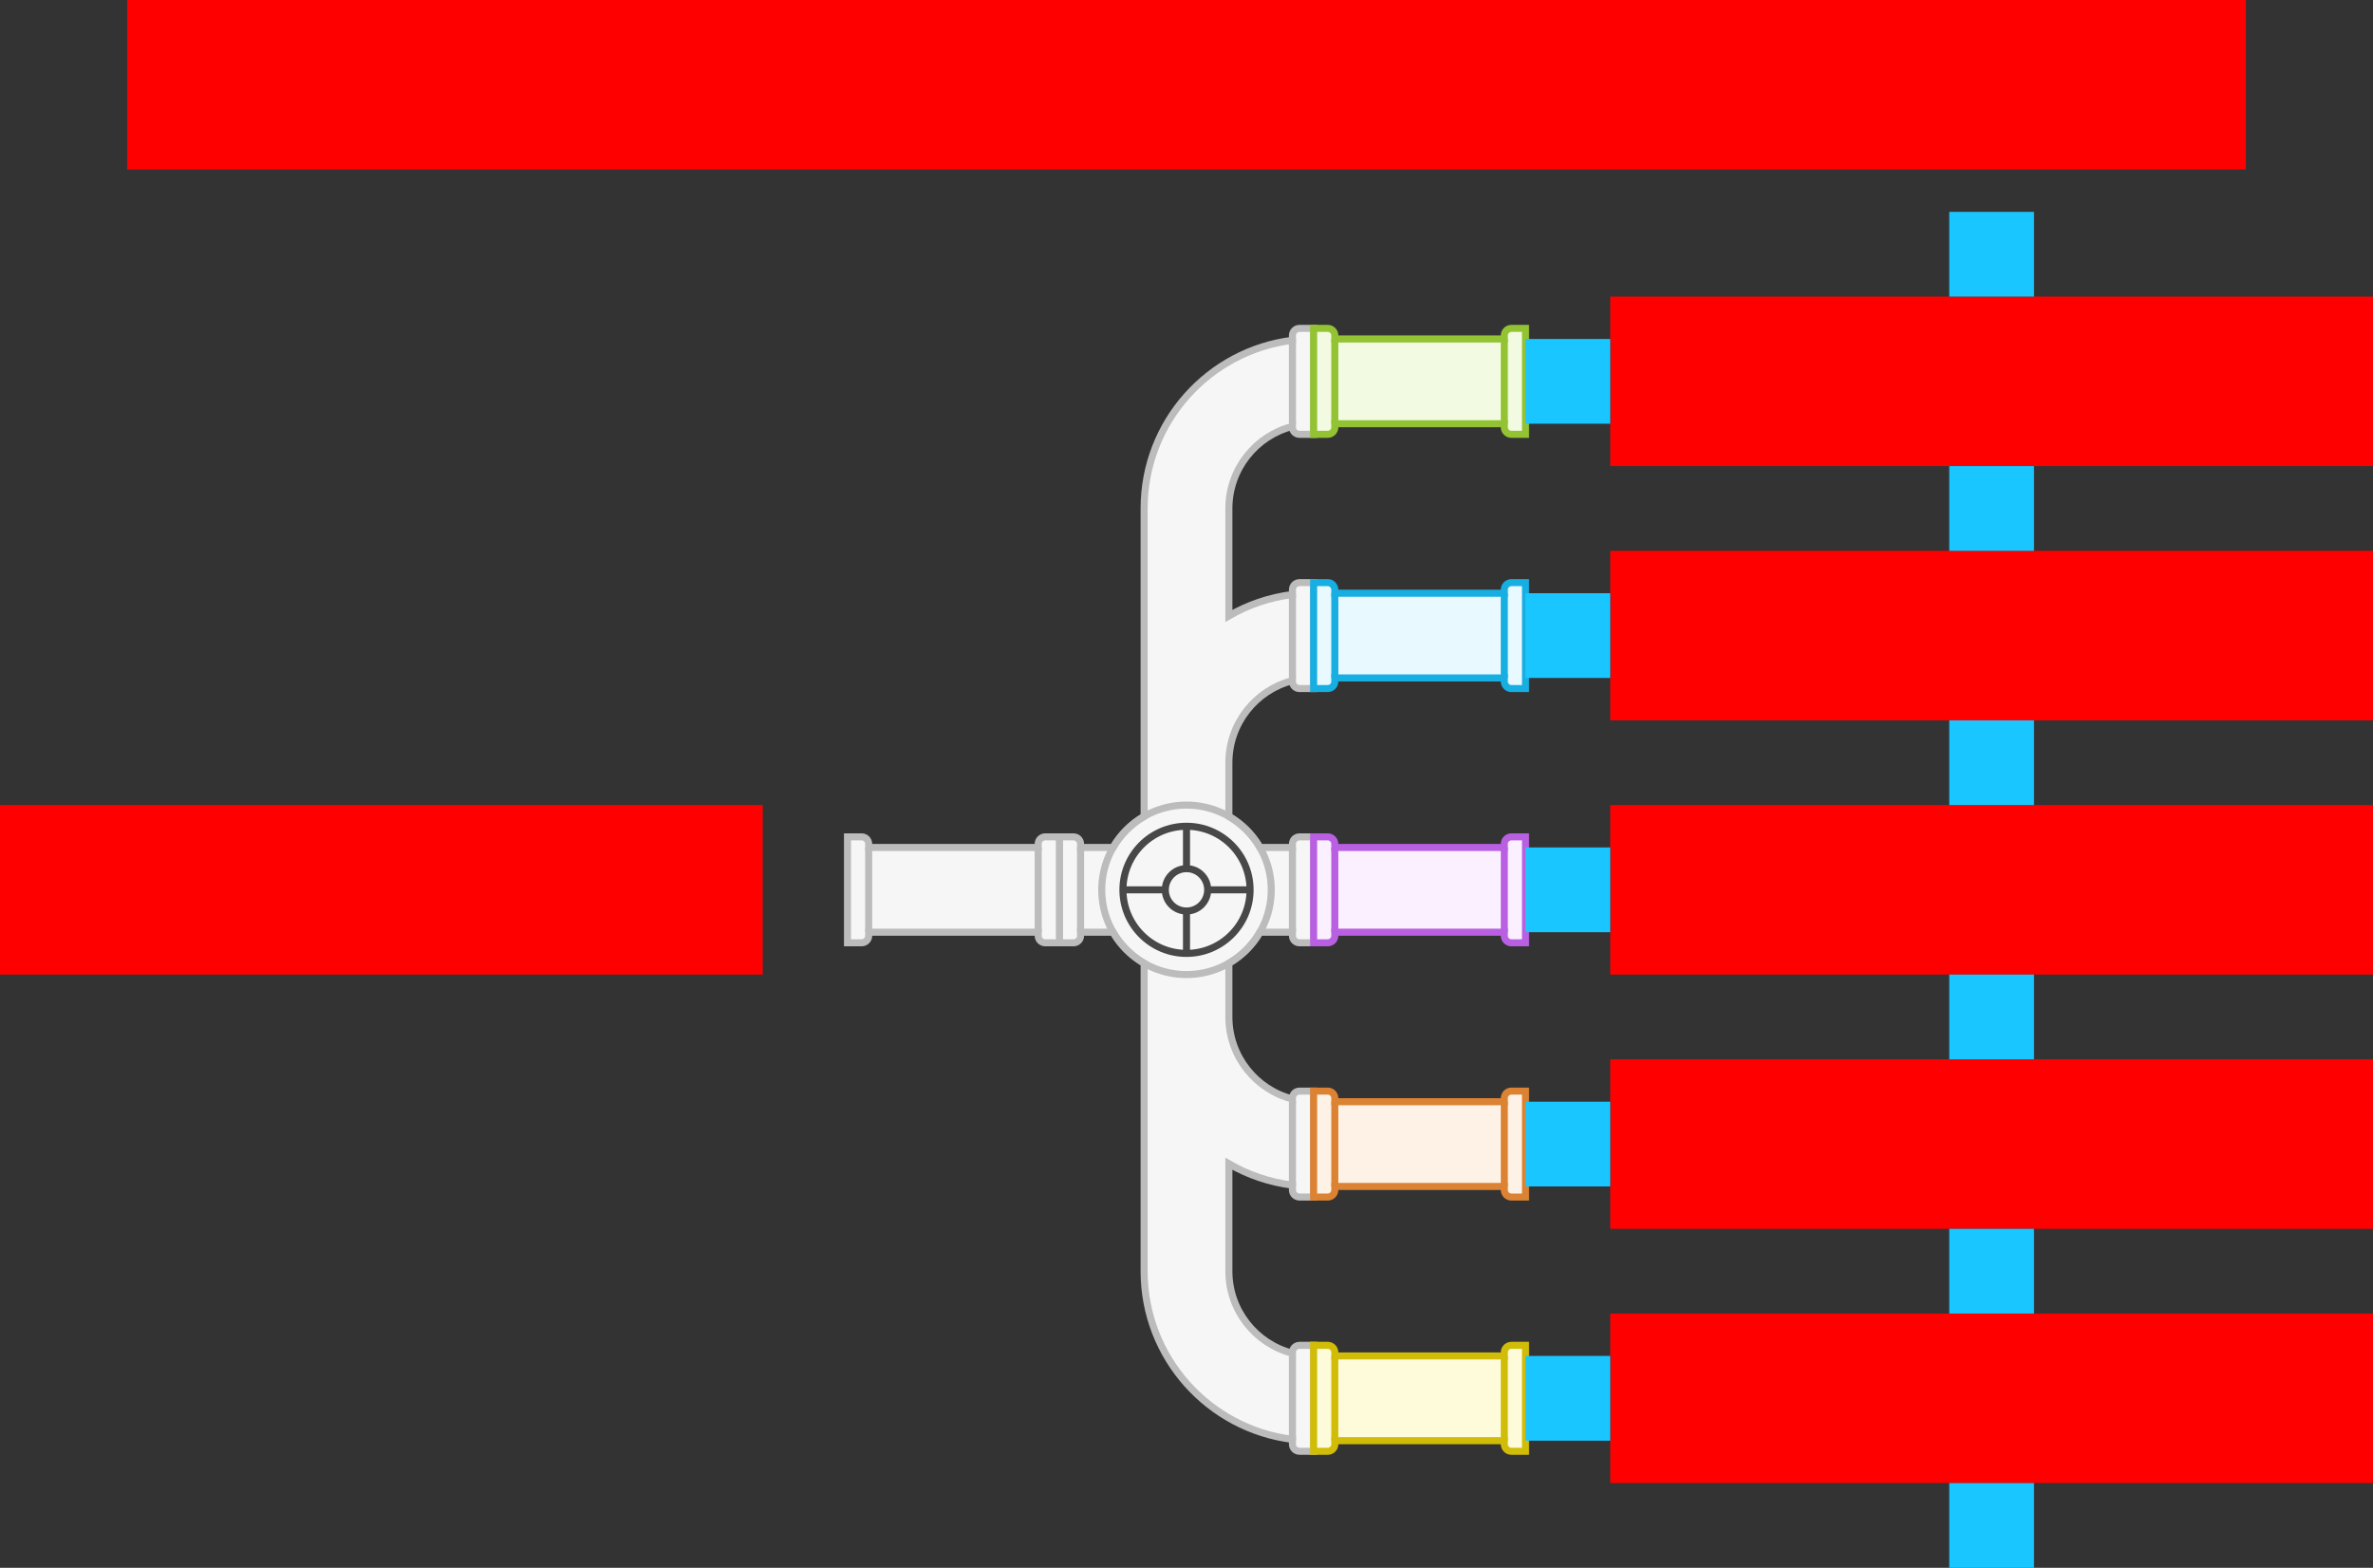
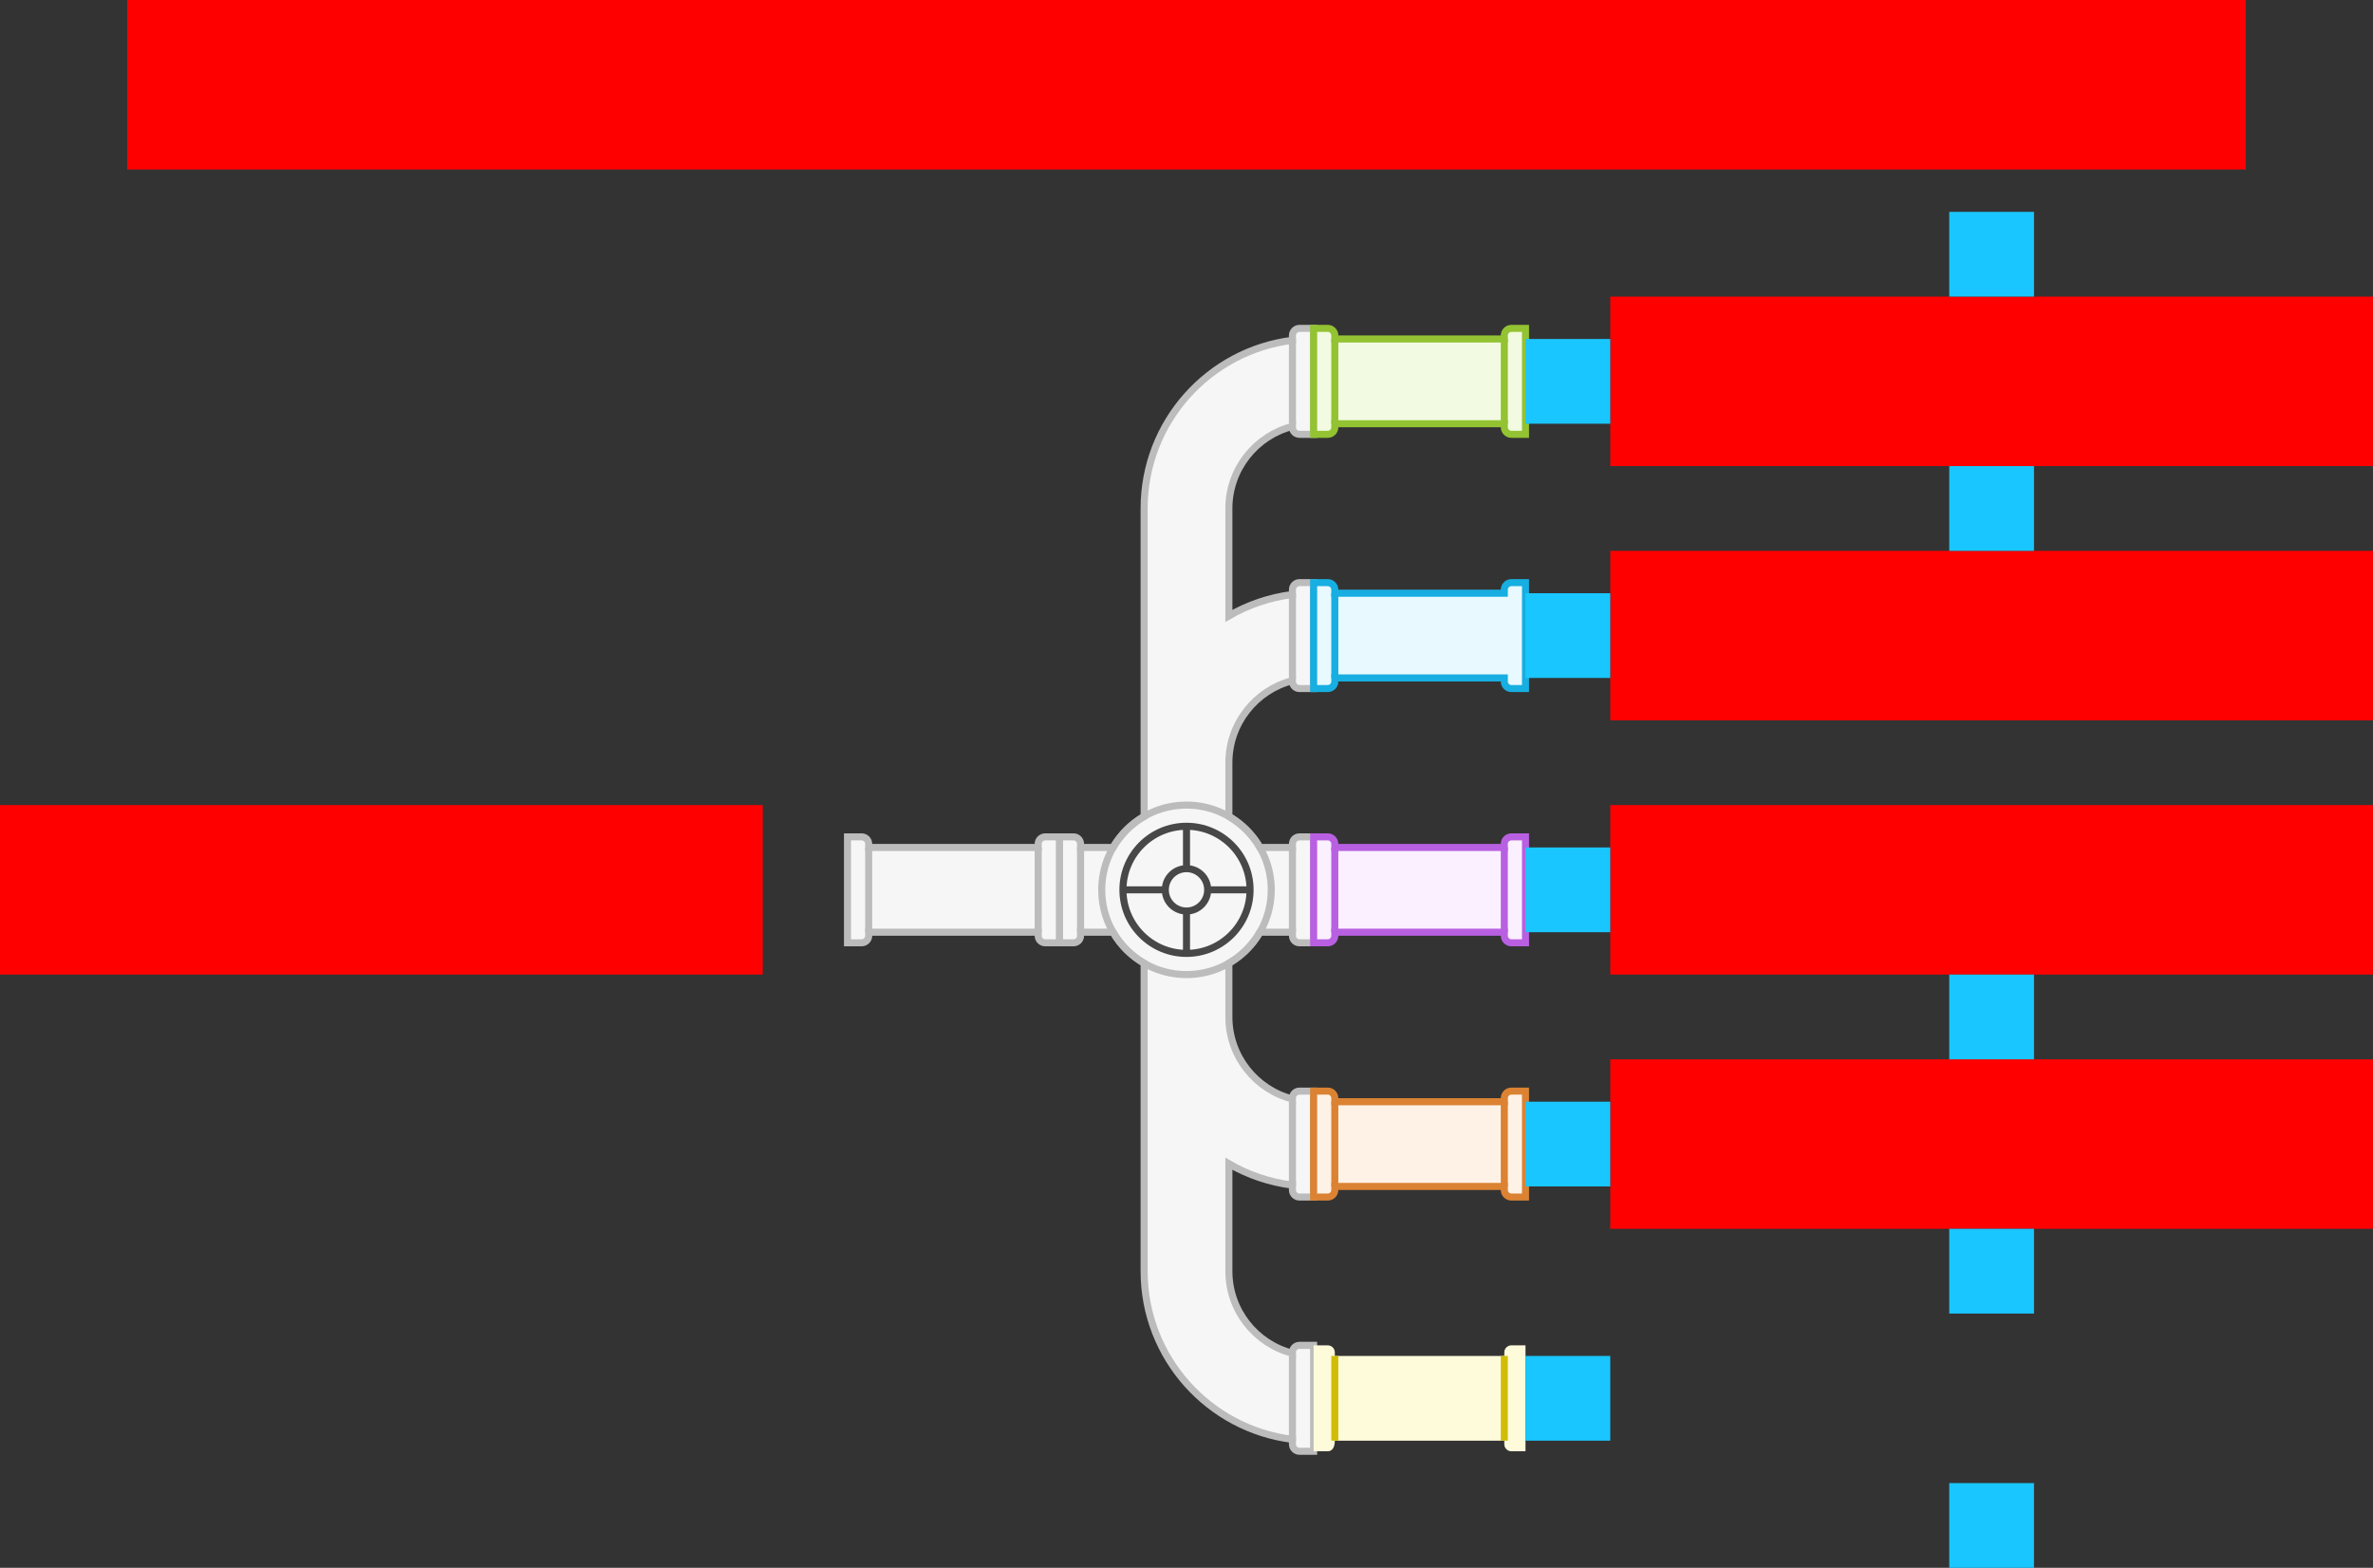
<svg xmlns="http://www.w3.org/2000/svg" width="672" height="444">
  <rect width="100%" height="100%" fill="#333333" stroke="none" />
  <g id="diverge-pipes-v1--family--5">
    <g id="lines">
      <g id="g-0">
        <g id="cu">
          <g id="cu_1">
            <path id="vector" transform="translate(300, 93)" fill="#f6f6f6" d="M68 0 C66.895 0 66 0.895 66 2 L66 3.371 C42.322 6.324 24 26.522 24 51 L24 138.211 C20.357 140.318 17.318 143.356 15.211 147 L6 147 L6 146 C6 144.895 5.105 144 4 144 L0 144 L0 174 L4 174 C5.105 174 6 173.105 6 172 L6 171 L15.211 171 C17.318 174.644 20.357 177.682 24 179.789 L24 267 C24 291.478 42.322 311.676 66 314.629 L66 316 C66 317.105 66.895 318 68 318 L72 318 L72 288 L68 288 C66.895 288 66 288.895 66 290 L66 290.244 C55.649 287.58 48 278.183 48 267 L48 236.578 C53.419 239.713 59.508 241.819 66 242.629 L66 244 C66 245.105 66.895 246 68 246 L72 246 L72 216 L68 216 C66.895 216 66 216.895 66 218 L66 218.244 C55.653 215.581 48.006 206.19 48 195.013 C48 195.008 48 195.004 48 195 L48 179.789 C51.644 177.682 54.682 174.644 56.789 171 L66 171 L66 172 C66 173.105 66.895 174 68 174 L72 174 L72 144 L68 144 C66.895 144 66 144.895 66 146 L66 147 L56.789 147 C54.682 143.356 51.644 140.318 48 138.211 L48 122.987 C48.006 111.81 55.653 102.419 66 99.756 L66 100 C66 101.105 66.895 102 68 102 L72 102 L72 72 L68 72 C66.895 72 66 72.895 66 74 L66 75.371 C59.508 76.181 53.419 78.287 48 81.421 L48 51 C48 39.817 55.649 30.42 66 27.756 L66 28 C66 29.105 66.895 30 68 30 L72 30 L72 0 L68 0 Z" />
            <path id="vector_1" transform="translate(300, 93)" fill="none" stroke="#bcbcbc" stroke-width="2" stroke-linejoin="miter" stroke-linecap="none" stroke-miterlimit="4" d="M 68 0 C 66.895 0 66 0.895 66 2 L 66 3.371 C 42.322 6.324 24 26.522 24 51 L 24 138.211 C 20.357 140.318 17.318 143.357 15.211 147 L 6 147 L 6 146 C 6 144.895 5.105 144 4 144 L 0 144 L 0 174 L 4 174 C 5.105 174 6 173.105 6 172 L 6 171 L 15.211 171 C 17.318 174.643 20.357 177.682 24 179.789 L 24 267 C 24 291.478 42.322 311.676 66 314.629 L 66 316 C 66 317.105 66.895 318 68 318 L 72 318 L 72 288 L 68 288 C 66.895 288 66 288.895 66 290 L 66 290.244 C 55.649 287.58 48 278.183 48 267 L 48 236.578 C 53.419 239.713 59.508 241.819 66 242.629 L 66 244 C 66 245.105 66.895 246 68 246 L 72 246 L 72 216 L 68 216 C 66.895 216 66 216.895 66 218 L 66 218.244 C 55.653 215.581 48.006 206.19 48 195.013 C 48 195.008 48 195.004 48 195 L 48 179.789 C 51.644 177.682 54.682 174.643 56.789 171 L 66 171 L 66 172 C 66 173.105 66.895 174 68 174 L 72 174 L 72 144 L 68 144 C 66.895 144 66 144.895 66 146 L 66 147 L 56.789 147 C 54.682 143.357 51.644 140.319 48 138.211 L 48 122.987 C 48.006 111.81 55.653 102.419 66 99.756 L 66 100 C 66 101.105 66.895 102 68 102 L 72 102 L 72 72 L 68 72 C 66.895 72 66 72.895 66 74 L 66 75.371 C 59.508 76.181 53.419 78.287 48 81.421 L 48 51 C 48 39.817 55.649 30.42 66 27.756 L 66 28 C 66 29.105 66.895 30 68 30 L 72 30 L 72 0 L 68 0 Z" />
          </g>
          <ellipse id="vector_2" stroke="#bcbcbc" fill="none" stroke-width="2" stroke-linejoin="miter" transform="translate(312, 228)" cx="24" cy="24" rx="24" ry="24" />
          <path id="line" transform="translate(366, 168)" fill="none" stroke="#bcbcbc" stroke-width="2" stroke-linejoin="miter" stroke-linecap="none" stroke-miterlimit="4" d="M 0 0 L 0 24" />
          <path id="line_1" transform="translate(366, 96)" fill="none" stroke="#bcbcbc" stroke-width="2" stroke-linejoin="miter" stroke-linecap="none" stroke-miterlimit="4" d="M 0 0 L 0 24" />
          <path id="line_2" transform="translate(366, 240)" fill="none" stroke="#bcbcbc" stroke-width="2" stroke-linejoin="miter" stroke-linecap="none" stroke-miterlimit="4" d="M 0 0 L 0 24" />
          <path id="line_3" transform="matrix(-1, 0, 0, 1, 306, 240)" fill="none" stroke="#bcbcbc" stroke-width="2" stroke-linejoin="miter" stroke-linecap="none" stroke-miterlimit="4" d="M 0 0 L 0 24" />
          <path id="line_4" transform="translate(366, 312)" fill="none" stroke="#bcbcbc" stroke-width="2" stroke-linejoin="miter" stroke-linecap="none" stroke-miterlimit="4" d="M 0 0 L 0 24" />
          <path id="line_5" transform="translate(366, 384)" fill="none" stroke="#bcbcbc" stroke-width="2" stroke-linejoin="miter" stroke-linecap="none" stroke-miterlimit="4" d="M 0 0 L 0 24" />
        </g>
        <g id="cu_2">
          <g id="cu_3">
            <path id="Union" transform="translate(240, 237)" fill="#f6f6f6" d="M54 2 C54 0.895 54.895 0 56 0 L60 0 L60 30 L56 30 C54.895 30 54 29.105 54 28 L54 27 L6 27 L6 28 C6 29.105 5.105 30 4 30 L0 30 L0 0 L4 0 C5.105 0 6 0.895 6 2 L6 3 L54 3 L54 2 Z" />
            <path id="Union_1" transform="translate(240, 237)" fill="none" stroke="#bcbcbc" stroke-width="2" stroke-linejoin="miter" stroke-linecap="none" stroke-miterlimit="4" d="M 54 2 C 54 0.895 54.895 0 56 0 L 60 0 L 60 30 L 56 30 C 54.895 30 54 29.105 54 28 L 54 27 L 6 27 L 6 28 C 6 29.105 5.105 30 4 30 L 0 30 L 0 0 L 4 0 C 5.105 0 6 0.895 6 2 L 6 3 L 54 3 L 54 2 Z" />
          </g>
          <path id="line_6" transform="matrix(-1, 0, 0, 1, 294, 240)" fill="none" stroke="#bcbcbc" stroke-width="2" stroke-linejoin="miter" stroke-linecap="none" stroke-miterlimit="4" d="M 0 0 L 0 24" />
          <path id="line_7" transform="matrix(-1, 0, 0, 1, 246, 240)" fill="none" stroke="#bcbcbc" stroke-width="2" stroke-linejoin="miter" stroke-linecap="none" stroke-miterlimit="4" d="M 0 0 L 0 24" />
        </g>
      </g>
      <g id="g-5">
        <g id="cu_4">
          <g id="cu_5">
-             <path id="Union_2" transform="translate(372, 381)" fill="#fefbdb" d="M60 30 L56 30 C54.895 30 54 29.105 54 28 L54 27 L6 27 L6 28 C6 29.105 5.105 30 4 30 L0 30 L0 0 L4 0 C5.105 0 6 0.895 6 2 L6 3 L54 3 L54 2 C54 0.895 54.895 0 56 0 L60 0 L60 30 Z" />
-             <path id="Union_3" transform="translate(372, 381)" fill="none" stroke="#d1bd08" stroke-width="2" stroke-linejoin="miter" stroke-linecap="none" stroke-miterlimit="4" d="M 60 30 L 56 30 C 54.895 30 54 29.105 54 28 L 54 27 L 6 27 L 6 28 C 6 29.105 5.105 30 4 30 L 0 30 L 0 0 L 4 0 C 5.105 0 6 0.895 6 2 L 6 3 L 54 3 L 54 2 C 54 0.895 54.895 0 56 0 L 60 0 L 60 30 Z" />
+             <path id="Union_2" transform="translate(372, 381)" fill="#fefbdb" d="M60 30 L56 30 C54.895 30 54 29.105 54 28 L54 27 L6 27 C6 29.105 5.105 30 4 30 L0 30 L0 0 L4 0 C5.105 0 6 0.895 6 2 L6 3 L54 3 L54 2 C54 0.895 54.895 0 56 0 L60 0 L60 30 Z" />
          </g>
          <path id="line_8" transform="translate(378, 384)" fill="none" stroke="#d1bd08" stroke-width="2" stroke-linejoin="miter" stroke-linecap="none" stroke-miterlimit="4" d="M 0 0 L 0 24" />
          <path id="line_9" transform="translate(426, 384)" fill="none" stroke="#d1bd08" stroke-width="2" stroke-linejoin="miter" stroke-linecap="none" stroke-miterlimit="4" d="M 0 0 L 0 24" />
        </g>
      </g>
      <g id="g-4">
        <g id="cu_6">
          <g id="cu_7">
            <path id="Union_4" transform="translate(372, 309)" fill="#fef2e6" d="M60 30 L56 30 C54.895 30 54 29.105 54 28 L54 27 L6 27 L6 28 C6 29.105 5.105 30 4 30 L0 30 L0 0 L4 0 C5.105 0 6 0.895 6 2 L6 3 L54 3 L54 2 C54 0.895 54.895 0 56 0 L60 0 L60 30 Z" />
            <path id="Union_5" transform="translate(372, 309)" fill="none" stroke="#db8333" stroke-width="2" stroke-linejoin="miter" stroke-linecap="none" stroke-miterlimit="4" d="M 60 30 L 56 30 C 54.895 30 54 29.105 54 28 L 54 27 L 6 27 L 6 28 C 6 29.105 5.105 30 4 30 L 0 30 L 0 0 L 4 0 C 5.105 0 6 0.895 6 2 L 6 3 L 54 3 L 54 2 C 54 0.895 54.895 0 56 0 L 60 0 L 60 30 Z" />
          </g>
          <path id="line_10" transform="translate(378, 312)" fill="none" stroke="#db8333" stroke-width="2" stroke-linejoin="miter" stroke-linecap="none" stroke-miterlimit="4" d="M 0 0 L 0 24" />
          <path id="line_11" transform="translate(426, 312)" fill="none" stroke="#db8333" stroke-width="2" stroke-linejoin="miter" stroke-linecap="none" stroke-miterlimit="4" d="M 0 0 L 0 24" />
        </g>
      </g>
      <g id="g-3">
        <g id="cu_8">
          <g id="cu_9">
            <path id="Union_6" transform="translate(372, 237)" fill="#faf0ff" d="M60 30 L56 30 C54.895 30 54 29.105 54 28 L54 27 L6 27 L6 28 C6 29.105 5.105 30 4 30 L0 30 L0 0 L4 0 C5.105 0 6 0.895 6 2 L6 3 L54 3 L54 2 C54 0.895 54.895 0 56 0 L60 0 L60 30 Z" />
            <path id="Union_7" transform="translate(372, 237)" fill="none" stroke="#b960e2" stroke-width="2" stroke-linejoin="miter" stroke-linecap="none" stroke-miterlimit="4" d="M 60 30 L 56 30 C 54.895 30 54 29.105 54 28 L 54 27 L 6 27 L 6 28 C 6 29.105 5.105 30 4 30 L 0 30 L 0 0 L 4 0 C 5.105 0 6 0.895 6 2 L 6 3 L 54 3 L 54 2 C 54 0.895 54.895 0 56 0 L 60 0 L 60 30 Z" />
          </g>
          <path id="line_12" transform="translate(378, 240)" fill="none" stroke="#b960e2" stroke-width="2" stroke-linejoin="miter" stroke-linecap="none" stroke-miterlimit="4" d="M 0 0 L 0 24" />
          <path id="line_13" transform="translate(426, 240)" fill="none" stroke="#b960e2" stroke-width="2" stroke-linejoin="miter" stroke-linecap="none" stroke-miterlimit="4" d="M 0 0 L 0 24" />
        </g>
      </g>
      <g id="g-2">
        <g id="cu_10">
          <g id="cu_11">
            <path id="Union_8" transform="translate(372, 165)" fill="#e8f9ff" d="M60 30 L56 30 C54.895 30 54 29.105 54 28 L54 27 L6 27 L6 28 C6 29.105 5.105 30 4 30 L0 30 L0 0 L4 0 C5.105 0 6 0.895 6 2 L6 3 L54 3 L54 2 C54 0.895 54.895 0 56 0 L60 0 L60 30 Z" />
            <path id="Union_9" transform="translate(372, 165)" fill="none" stroke="#17aee1" stroke-width="2" stroke-linejoin="miter" stroke-linecap="none" stroke-miterlimit="4" d="M 60 30 L 56 30 C 54.895 30 54 29.105 54 28 L 54 27 L 6 27 L 6 28 C 6 29.105 5.105 30 4 30 L 0 30 L 0 0 L 4 0 C 5.105 0 6 0.895 6 2 L 6 3 L 54 3 L 54 2 C 54 0.895 54.895 0 56 0 L 60 0 L 60 30 Z" />
          </g>
          <path id="line_14" transform="translate(378, 168)" fill="none" stroke="#17aee1" stroke-width="2" stroke-linejoin="miter" stroke-linecap="none" stroke-miterlimit="4" d="M 0 0 L 0 24" />
-           <path id="line_15" transform="translate(426, 168)" fill="none" stroke="#17aee1" stroke-width="2" stroke-linejoin="miter" stroke-linecap="none" stroke-miterlimit="4" d="M 0 0 L 0 24" />
        </g>
      </g>
      <g id="g-1">
        <g id="cu_12">
          <g id="cu_13">
            <path id="Union_10" transform="translate(372, 93)" fill="#f2fae1" d="M60 30 L56 30 C54.895 30 54 29.105 54 28 L54 27 L6 27 L6 28 C6 29.105 5.105 30 4 30 L0 30 L0 0 L4 0 C5.105 0 6 0.895 6 2 L6 3 L54 3 L54 2 C54 0.895 54.895 0 56 0 L60 0 L60 30 Z" />
            <path id="Union_11" transform="translate(372, 93)" fill="none" stroke="#93c332" stroke-width="2" stroke-linejoin="miter" stroke-linecap="none" stroke-miterlimit="4" d="M 60 30 L 56 30 C 54.895 30 54 29.105 54 28 L 54 27 L 6 27 L 6 28 C 6 29.105 5.105 30 4 30 L 0 30 L 0 0 L 4 0 C 5.105 0 6 0.895 6 2 L 6 3 L 54 3 L 54 2 C 54 0.895 54.895 0 56 0 L 60 0 L 60 30 Z" />
          </g>
          <path id="line_16" transform="translate(378, 96)" fill="none" stroke="#93c332" stroke-width="2" stroke-linejoin="miter" stroke-linecap="none" stroke-miterlimit="4" d="M 0 0 L 0 24" />
          <path id="line_17" transform="translate(426, 96)" fill="none" stroke="#93c332" stroke-width="2" stroke-linejoin="miter" stroke-linecap="none" stroke-miterlimit="4" d="M 0 0 L 0 24" />
        </g>
      </g>
      <g id="cu_14">
        <path id="Vector" transform="translate(318, 234)" fill="none" stroke="#484848" stroke-width="2" stroke-linejoin="miter" stroke-linecap="none" stroke-miterlimit="4" d="M 36 18 C 36 27.941 27.941 36 18 36 C 8.059 36 0 27.941 0 18 C 0 8.059 8.059 0 18 0 C 27.941 0 36 8.059 36 18 Z M 24 18 C 24 21.314 21.314 24 18 24 C 14.686 24 12 21.314 12 18 C 12 14.686 14.686 12 18 12 C 21.314 12 24 14.686 24 18 Z M 18 36 L 18 24 M 36 18 L 24 18 M 0 18 L 12 18 M 18 0 L 18 12" />
      </g>
    </g>
-     <path id="tx-lc-5" transform="matrix(1, -6.079792722388024e-17, 5.068409575331278e-17, 1, 456, 372)" fill="#ff00001a" d="M0 0 L216 0 L216 48 L0 48 L0 0 Z" />
    <path id="tx-lc-4" transform="matrix(1, -6.079792722388024e-17, 5.068409575331278e-17, 1, 456, 300)" fill="#ff00001a" d="M0 0 L216 0 L216 48 L0 48 L0 0 Z" />
    <path id="tx-lc-3" transform="matrix(1, -6.079792722388024e-17, 5.068409575331278e-17, 1, 456, 228)" fill="#ff00001a" d="M0 0 L216 0 L216 48 L0 48 L0 0 Z" />
    <path id="tx-lc-2" transform="matrix(1, -6.079792722388024e-17, 5.068409575331278e-17, 1, 456, 156)" fill="#ff00001a" d="M0 0 L216 0 L216 48 L0 48 L0 0 Z" />
    <path id="tx-lc-1" transform="translate(456, 84)" fill="#ff00001a" d="M0 0 L216 0 L216 48 L0 48 L0 0 Z" />
    <path id="tx-rc-start" transform="translate(0, 228)" fill="#ff00001a" d="M0 0 L216 0 L216 48 L0 48 L0 0 Z" />
    <rect id="bt-cc-remove-5" fill="#1ac6ff33" transform="matrix(1, -5.551115123125783e-17, 5.551115123125783e-17, 1, 432, 384)" width="24" height="24" rx="0" ry="0" />
    <rect id="bt-cc-remove-4" fill="#1ac6ff33" transform="matrix(1, -5.551115123125783e-17, 5.551115123125783e-17, 1, 432, 312)" width="24" height="24" rx="0" ry="0" />
    <rect id="bt-cc-remove-3" fill="#1ac6ff33" transform="matrix(1, -5.551115123125783e-17, 5.551115123125783e-17, 1, 432, 240)" width="24" height="24" rx="0" ry="0" />
    <rect id="bt-cc-remove-2" fill="#1ac6ff33" transform="matrix(1, -5.551115123125783e-17, 5.551115123125783e-17, 1, 432, 168)" width="24" height="24" rx="0" ry="0" />
    <rect id="bt-cc-remove-1" fill="#1ac6ff33" transform="matrix(1, -5.551115123125783e-17, 5.551115123125783e-17, 1, 432, 96)" width="24" height="24" rx="0" ry="0" />
    <rect id="bt-cc-add-6" fill="#1ac6ff33" transform="matrix(1, -5.551115123125783e-17, 5.551115123125783e-17, 1, 552, 420)" width="24" height="24" rx="0" ry="0" />
    <rect id="bt-cc-add-5" fill="#1ac6ff33" transform="matrix(1, -5.551115123125783e-17, 5.551115123125783e-17, 1, 552, 348)" width="24" height="24" rx="0" ry="0" />
    <rect id="bt-cc-add-4" fill="#1ac6ff33" transform="matrix(1, -5.551115123125783e-17, 5.551115123125783e-17, 1, 552, 276)" width="24" height="24" rx="0" ry="0" />
-     <rect id="bt-cc-add-3" fill="#1ac6ff33" transform="matrix(1, -5.551115123125783e-17, 5.551115123125783e-17, 1, 552, 204)" width="24" height="24" rx="0" ry="0" />
    <rect id="bt-cc-add-2" fill="#1ac6ff33" transform="matrix(1, -5.551115123125783e-17, 5.551115123125783e-17, 1, 552, 132)" width="24" height="24" rx="0" ry="0" />
    <rect id="bt-cc-add-1" fill="#1ac6ff33" transform="matrix(1, -5.551115123125783e-17, 5.551115123125783e-17, 1, 552, 60)" width="24" height="24" rx="0" ry="0" />
    <path id="tx-cb-title" transform="matrix(1, -1.6081230200044232e-16, 1.6081230200044232e-16, 1, 36, 0)" fill="#ff00001a" d="M0 0 L600 0 L600 48 L0 48 L0 0 Z" />
  </g>
</svg>